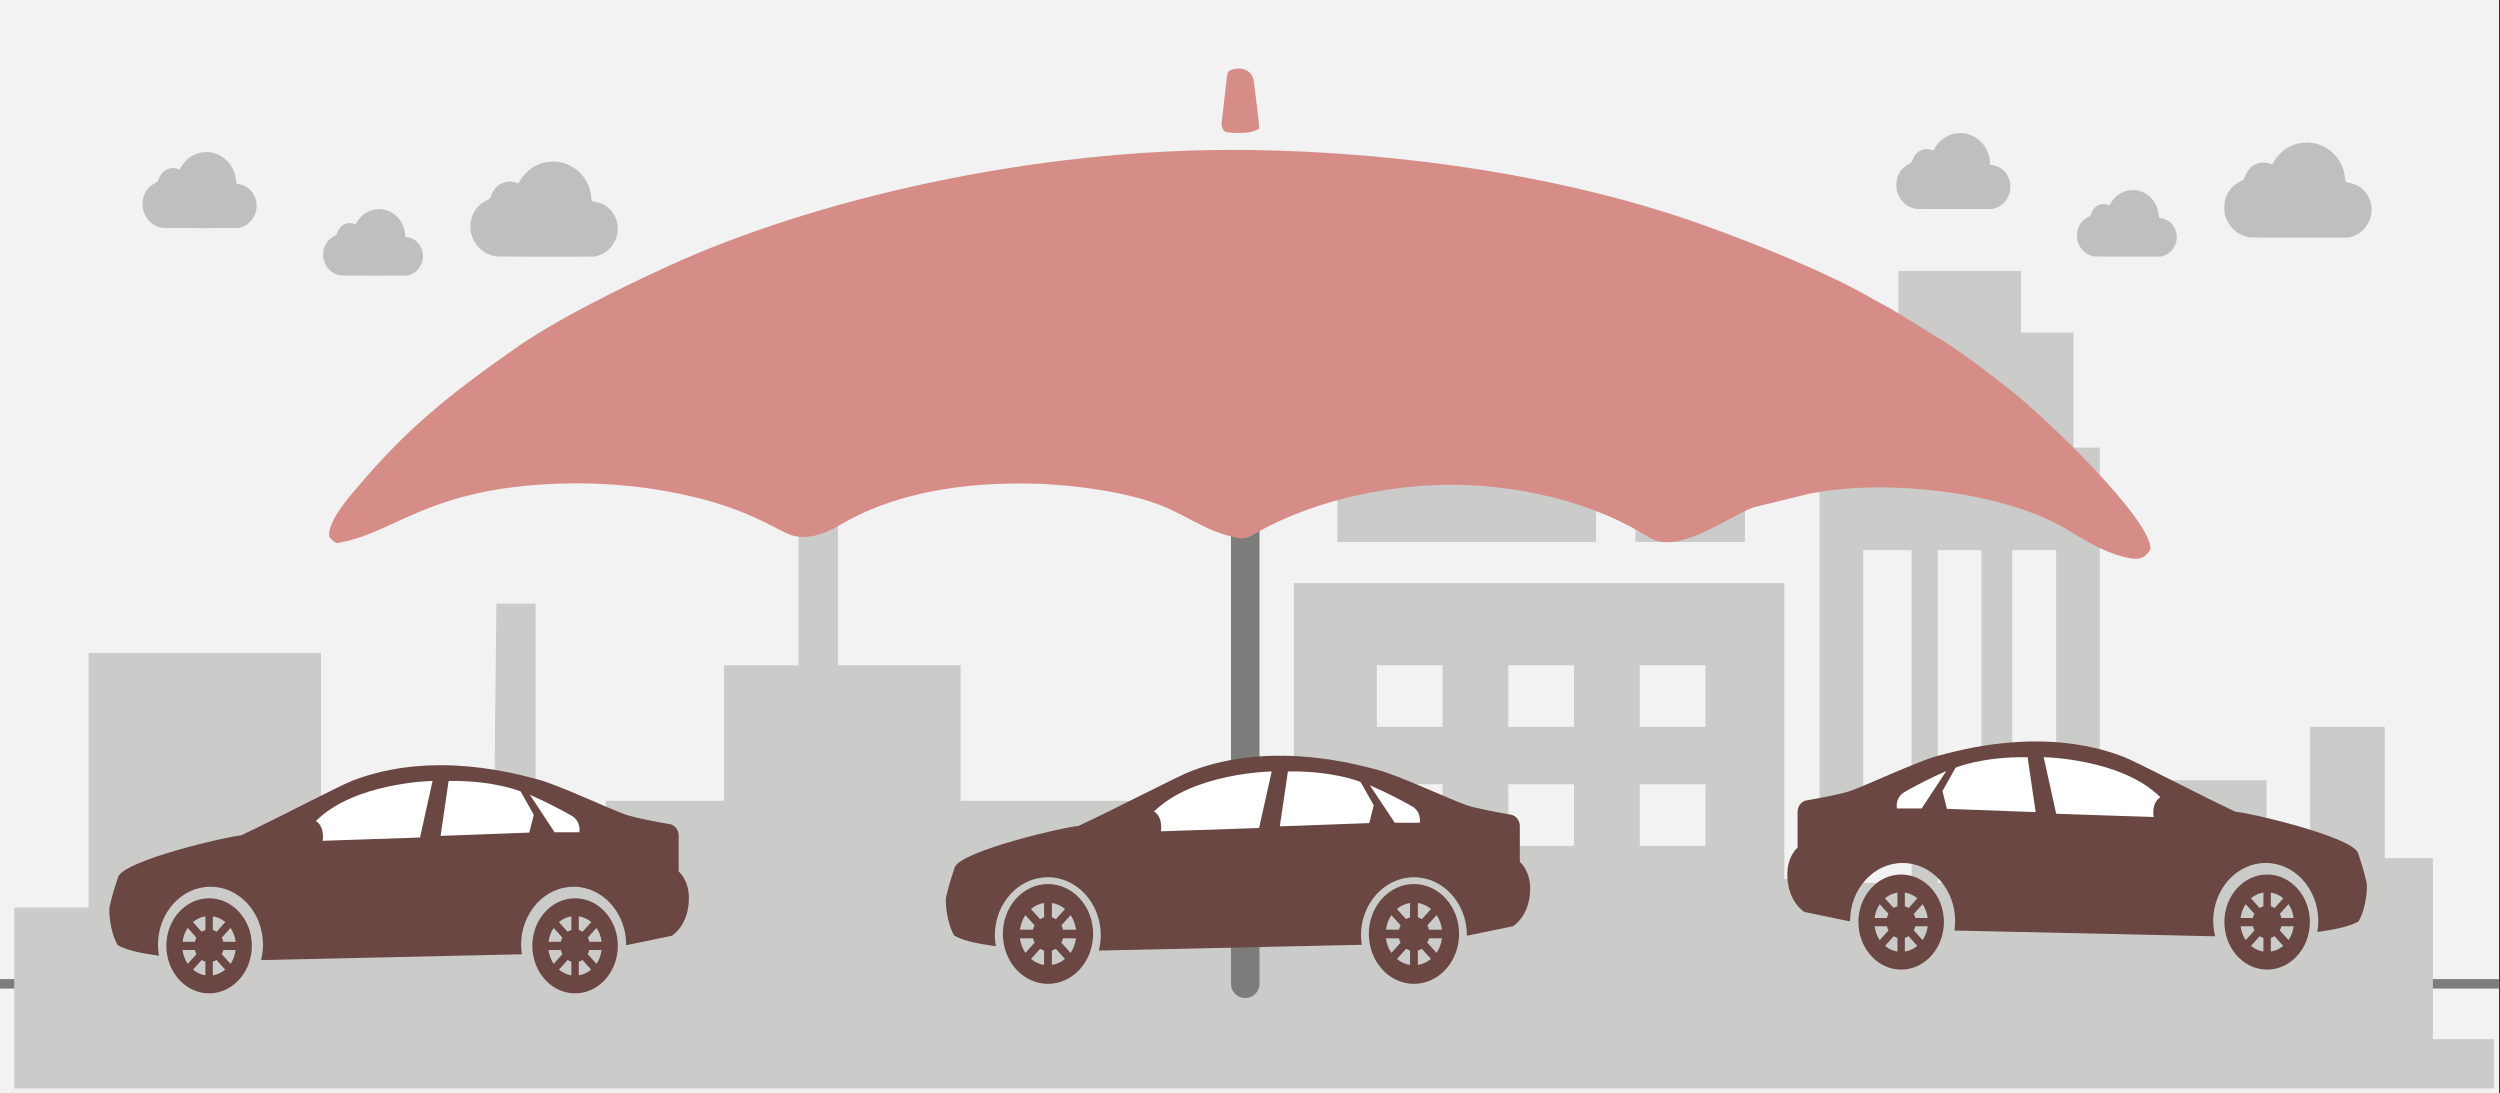
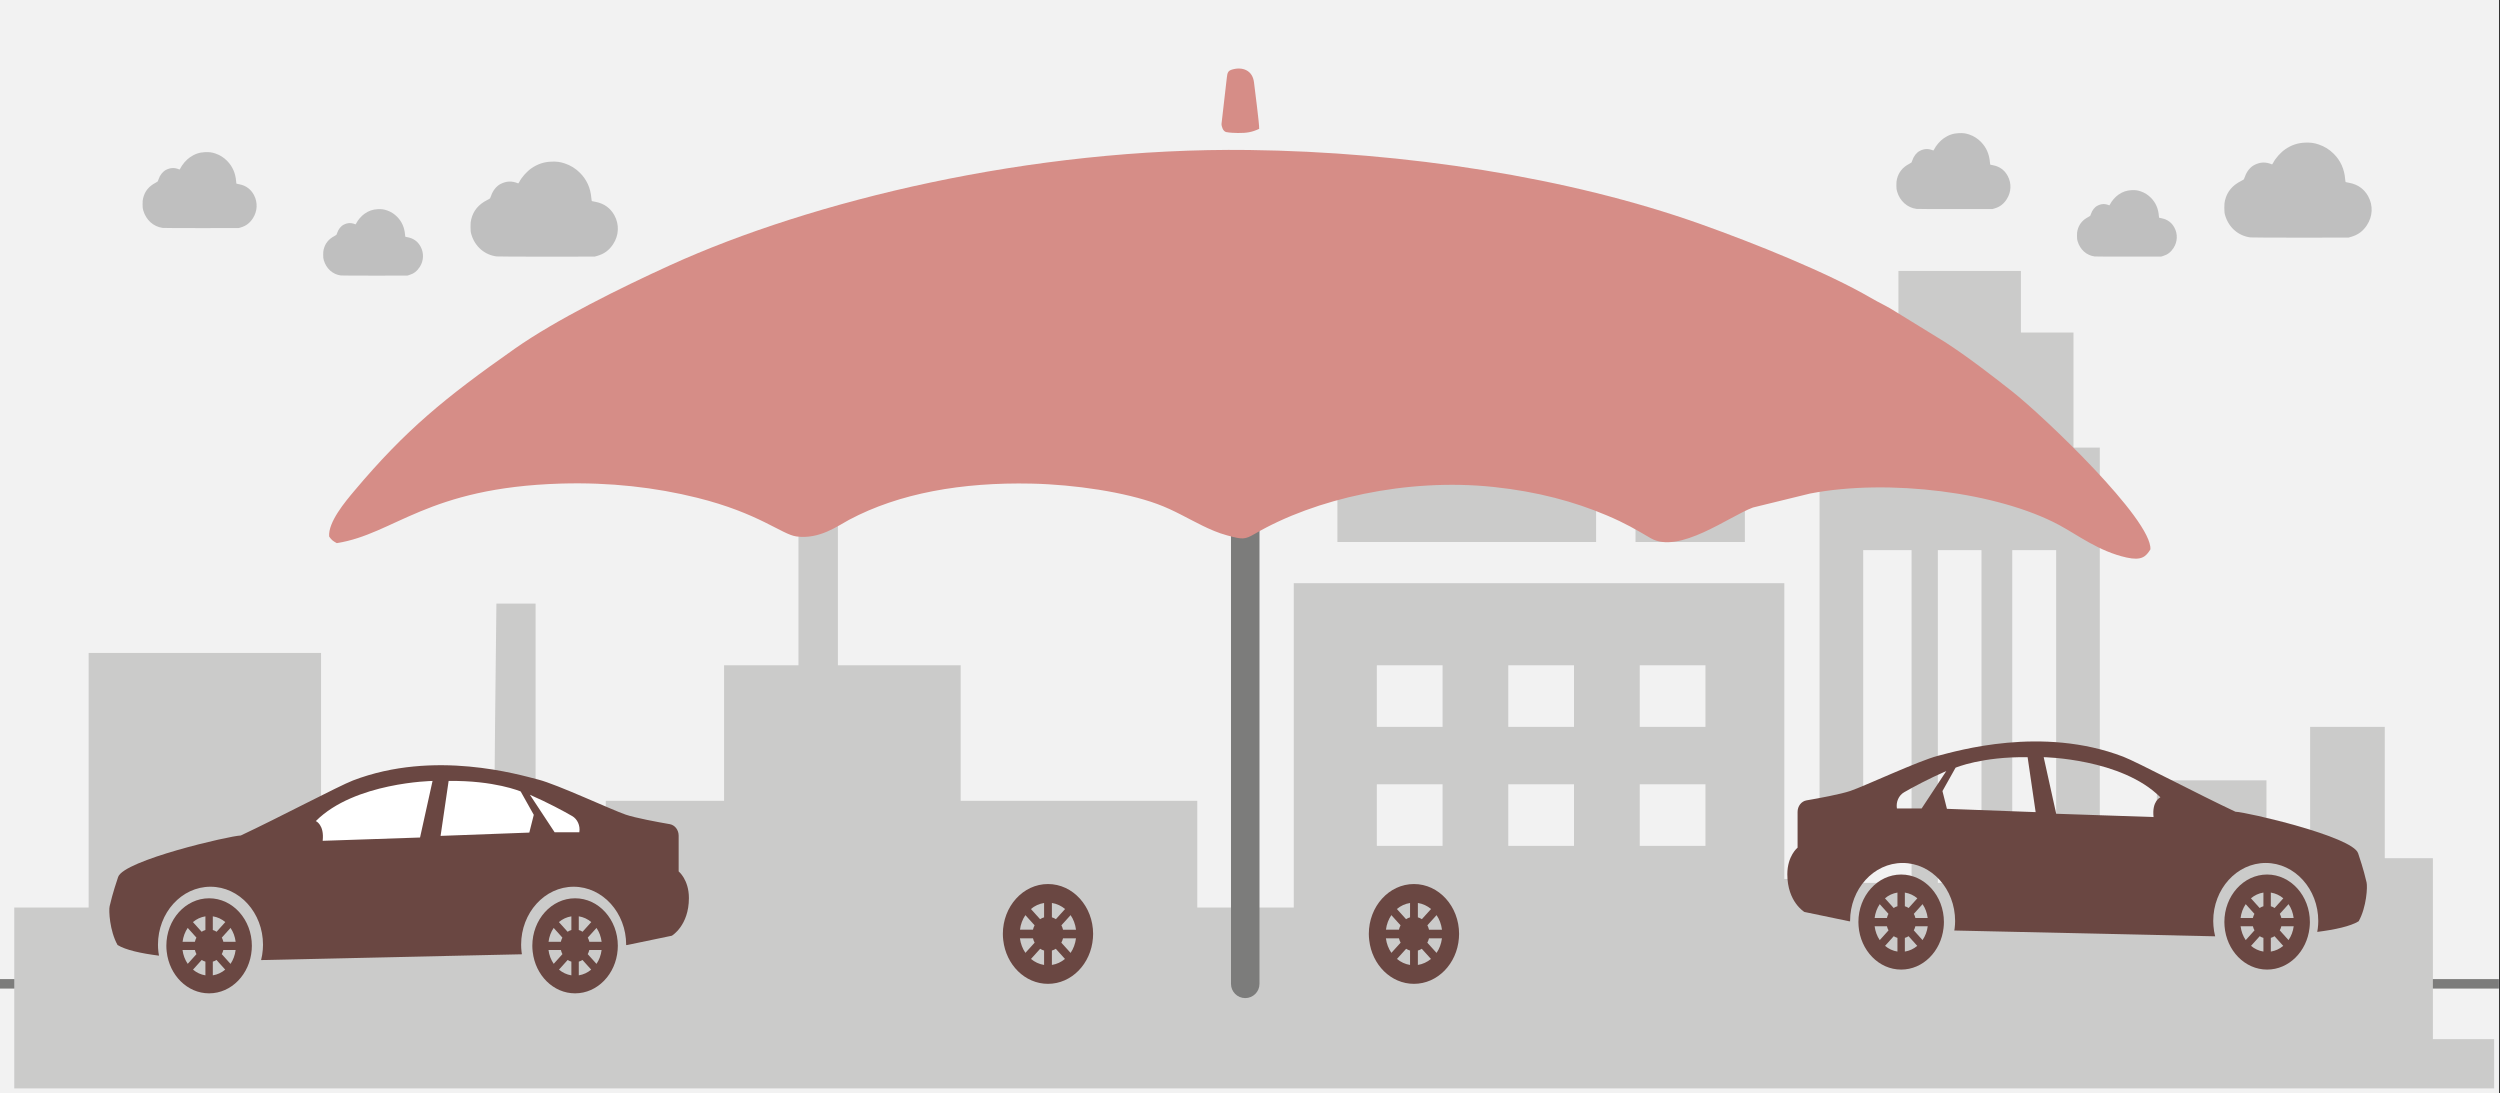
<svg xmlns="http://www.w3.org/2000/svg" width="526" height="230" overflow="hidden">
  <rect width="100%" height="100%" fill="#333333" stroke="none" />
  <defs>
    <clipPath id="clip0">
      <path d="M0 0 526 0 526 230 0 230Z" fill-rule="evenodd" clip-rule="evenodd" />
    </clipPath>
    <clipPath id="clip1">
      <path d="M437 39 458 39 458 54 437 54Z" fill-rule="evenodd" clip-rule="evenodd" />
    </clipPath>
    <clipPath id="clip2">
      <path d="M437 39 458 39 458 54 437 54Z" fill-rule="evenodd" clip-rule="evenodd" />
    </clipPath>
    <clipPath id="clip3">
      <path d="M437 39 458 39 458 54 437 54Z" fill-rule="evenodd" clip-rule="evenodd" />
    </clipPath>
    <clipPath id="clip4">
      <path d="M468 29 499 29 499 50 468 50Z" fill-rule="evenodd" clip-rule="evenodd" />
    </clipPath>
    <clipPath id="clip5">
      <path d="M468 29 499 29 499 50 468 50Z" fill-rule="evenodd" clip-rule="evenodd" />
    </clipPath>
    <clipPath id="clip6">
      <path d="M468 29 499 29 499 50 468 50Z" fill-rule="evenodd" clip-rule="evenodd" />
    </clipPath>
    <clipPath id="clip7">
      <path d="M399 28 423 28 423 44 399 44Z" fill-rule="evenodd" clip-rule="evenodd" />
    </clipPath>
    <clipPath id="clip8">
      <path d="M399 28 423 28 423 44 399 44Z" fill-rule="evenodd" clip-rule="evenodd" />
    </clipPath>
    <clipPath id="clip9">
      <path d="M399 28 423 28 423 44 399 44Z" fill-rule="evenodd" clip-rule="evenodd" />
    </clipPath>
    <clipPath id="clip10">
      <path d="M68 43 89 43 89 59 68 59Z" fill-rule="evenodd" clip-rule="evenodd" />
    </clipPath>
    <clipPath id="clip11">
      <path d="M68 43 89 43 89 59 68 59Z" fill-rule="evenodd" clip-rule="evenodd" />
    </clipPath>
    <clipPath id="clip12">
      <path d="M68 43 89 43 89 59 68 59Z" fill-rule="evenodd" clip-rule="evenodd" />
    </clipPath>
    <clipPath id="clip13">
      <path d="M99 33 130 33 130 54 99 54Z" fill-rule="evenodd" clip-rule="evenodd" />
    </clipPath>
    <clipPath id="clip14">
      <path d="M99 33 130 33 130 54 99 54Z" fill-rule="evenodd" clip-rule="evenodd" />
    </clipPath>
    <clipPath id="clip15">
      <path d="M99 33 130 33 130 54 99 54Z" fill-rule="evenodd" clip-rule="evenodd" />
    </clipPath>
    <clipPath id="clip16">
      <path d="M30 32 54 32 54 49 30 49Z" fill-rule="evenodd" clip-rule="evenodd" />
    </clipPath>
    <clipPath id="clip17">
      <path d="M30 32 54 32 54 49 30 49Z" fill-rule="evenodd" clip-rule="evenodd" />
    </clipPath>
    <clipPath id="clip18">
      <path d="M30 32 54 32 54 49 30 49Z" fill-rule="evenodd" clip-rule="evenodd" />
    </clipPath>
  </defs>
  <g clip-path="url(#clip0)">
    <rect x="0" y="0" width="525.239" height="230" fill="#FFFFFF" transform="scale(1.001 1)" />
    <rect x="0" y="0" width="525.239" height="230" fill="#F2F2F2" transform="scale(1.001 1)" />
    <path d="M0 0 525.239 0" stroke="#7C7C7B" stroke-width="1.997" stroke-miterlimit="8" fill="none" fill-rule="evenodd" transform="matrix(1.001 0 -0 1 0 207)" />
    <path d="M0 152.97 0 133.939 7.847 133.939 15.638 133.939 15.638 107.182 15.638 80.374 40.062 80.374 64.486 80.374 64.486 107.182 64.486 133.939 74.156 133.939 83.826 133.939 83.826 127.094 83.826 120.198 92.335 119.938 100.845 119.679 101.066 94.841 101.342 70.003 105.487 70.003 109.576 70.003 109.576 95.049 109.576 120.146 116.98 120.146 124.33 120.146 124.33 115.79 124.33 111.486 136.762 111.486 149.195 111.486 149.195 97.226 149.195 82.966 157.042 82.966 164.833 82.966 164.833 60.514 164.833 38.009 168.978 38.009 173.122 38.009 173.122 60.514 173.122 82.966 186.052 82.966 198.927 82.966 198.927 97.226 198.927 111.486 223.793 111.486 248.659 111.486 248.659 122.739 248.659 133.939 258.771 133.939 268.939 133.939 268.939 99.819 268.939 65.699 320.494 65.699 372.049 65.699 372.049 96.812 372.049 127.924 375.751 127.924 379.454 127.924 379.454 82.603 379.454 37.283 382.438 37.024 385.422 36.713 385.698 24.838 385.919 12.963 390.947 12.963 396.031 12.963 396.031 6.482 396.031 0 408.906 0 421.781 0 421.781 6.482 421.781 12.963 427.307 12.963 432.832 12.963 432.832 25.046 432.832 37.179 435.595 37.179 438.358 37.179 438.358 80.374 438.358 123.568 444.381 123.568 450.349 123.568 450.349 115.375 450.349 107.182 461.843 107.182 473.392 107.182 473.392 115.375 473.392 123.568 477.978 123.568 482.564 123.568 482.564 109.775 482.564 95.93 490.411 95.93 498.257 95.93 498.257 109.775 498.257 123.568 503.286 123.568 508.37 123.568 508.37 142.599 508.37 161.629 514.835 161.629 521.245 161.629 521.245 166.815 521.245 172 260.65 172 0 172 0 152.97ZM398.794 93.752 398.794 58.751 393.71 58.751 388.626 58.751 388.626 93.752 388.626 128.754 393.71 128.754 398.794 128.754 398.794 93.752ZM413.492 93.752 413.492 58.751 408.906 58.751 404.32 58.751 404.32 93.752 404.32 128.754 408.906 128.754 413.492 128.754 413.492 93.752ZM429.185 93.752 429.185 58.751 424.544 58.751 419.957 58.751 419.957 93.752 419.957 128.754 424.544 128.754 429.185 128.754 429.185 93.752ZM300.214 114.494 300.214 108.012 293.307 108.012 286.4 108.012 286.4 114.494 286.4 120.976 293.307 120.976 300.214 120.976 300.214 114.494ZM327.843 114.494 327.843 108.012 320.936 108.012 314.029 108.012 314.029 114.494 314.029 120.976 320.936 120.976 327.843 120.976 327.843 114.494ZM355.472 114.494 355.472 108.012 348.565 108.012 341.658 108.012 341.658 114.494 341.658 120.976 348.565 120.976 355.472 120.976 355.472 114.494ZM300.214 89.448 300.214 82.966 293.307 82.966 286.4 82.966 286.4 89.448 286.4 95.93 293.307 95.93 300.214 95.93 300.214 89.448ZM327.843 89.448 327.843 82.966 320.936 82.966 314.029 82.966 314.029 89.448 314.029 95.93 320.936 95.93 327.843 95.93 327.843 89.448ZM355.472 89.448 355.472 82.966 348.565 82.966 341.658 82.966 341.658 89.448 341.658 95.93 348.565 95.93 355.472 95.93 355.472 89.448ZM278.111 50.558 278.111 44.076 305.298 44.076 332.485 44.076 332.485 50.558 332.485 57.039 305.298 57.039 278.111 57.039 278.111 50.558ZM340.773 41.068 340.773 25.046 352.267 25.046 363.761 25.046 363.761 41.068 363.761 57.039 352.267 57.039 340.773 57.039 340.773 41.068Z" fill="#CBCBCA" fill-rule="evenodd" transform="matrix(1.001 0 -0 1 3 57)" />
    <path d="M0 2.996C0 1.341 1.341 0 2.996 0L2.996 0C4.65 0 5.991 1.341 5.991 2.996L5.991 154.004C5.991 155.659 4.65 157 2.996 157L2.996 157C1.341 157 0 155.659 0 154.004Z" fill="#7C7C7B" fill-rule="evenodd" transform="matrix(1.001 0 -0 1 259 53)" />
    <path d="M0.255 81.885C0.775 82.651 1.082 82.839 1.857 83.277 14.051 81.342 20.79 71.586 49.009 70.744 59.282 70.445 68.855 71.551 77.568 73.722 90.611 76.965 95.418 81.468 98.485 81.871 103.346 82.519 107.166 79.63 109.533 78.371 120.071 72.755 133.252 70.445 147.844 70.751 157.045 70.946 167.552 72.546 174.355 75.059 177.889 76.36 180.733 78.106 183.874 79.63 185.307 80.326 187.122 81.148 189.011 81.649 192.29 82.532 192.661 82.567 194.858 81.294 207.381 73.98 226.664 69.526 244.971 71.454 254.278 72.435 262.025 74.564 268.807 77.439 272.691 79.088 274.856 80.375 277.997 82.219 283.94 85.706 294.468 77.668 299.52 75.782L311.501 72.846C328.046 69.644 351.002 72.567 363.853 79.45 367.716 81.516 372.248 85.031 378.085 86.311 381.216 87 382.128 86.109 383.062 84.585 383.444 78.364 360.701 56.638 353.962 51.322 349.739 47.995 344.56 43.98 339.837 40.939L329.596 34.634C327.93 33.535 326.126 32.742 324.343 31.698 315.152 26.332 299.796 20.167 288.525 16.152 260.816 6.284 226.293 0.96 193.521 0.557 147.738 0 101.616 11.28 71.985 24.774 61.468 29.568 47.905 36.291 39.277 42.359 24.568 52.707 16.343 59.429 5.54 72.282 3.661 74.516 0 78.865 0.255 81.885Z" fill="#D68D87" fill-rule="evenodd" transform="matrix(1.001 0 -0 1 69 31)" />
    <path d="M7.923 13.111C7.988 12.259 7.005 4.842 6.836 3.346 6.531 0.717 4.326 0 2.212 0.64 1.374 0.892 1.236 1.313 1.125 2.322L0 12.117C0.003 12.486 0.273 13.638 0.993 13.788 1.665 13.927 2.727 13.975 3.433 13.982 5.327 14 6.386 13.821 7.923 13.111Z" fill="#D68D87" fill-rule="evenodd" transform="matrix(1.001 0 -0 1 257 14)" />
-     <path d="M0 7.398C21.193-5.215 42.14 0.72 56.917 7.398L56.917 21 0 21 0 7.398Z" fill="#FFFFFF" fill-rule="evenodd" transform="matrix(1.001 0 -0 1 398 158)" />
    <path d="M-8.988 0C-4.024 0 0-4.477 0-10.001 0-10.427-0.031-10.846-0.079-11.258-0.637-16.187-4.407-20-8.986-20-13.69-20-17.546-15.977-17.937-10.853-17.957-10.573-17.974-10.288-17.974-10-17.975-4.477-13.952 0-8.988 0ZM-4.489-6.233-6.321-8.272C-6.179-8.544-6.067-8.838-5.995-9.151L-3.412-9.151C-3.544-8.064-3.919-7.07-4.489-6.233ZM-3.4-10.883-6.003-10.883C-6.076-11.191-6.185-11.483-6.329-11.75L-4.493-13.793C-3.923-12.963-3.541-11.969-3.4-10.883ZM-8.21-16.214C-7.237-16.063-6.352-15.638-5.603-15.01L-7.43-12.976C-7.671-13.133-7.935-13.248-8.21-13.328L-8.21-16.214ZM-8.21-6.675C-7.927-6.758-7.663-6.881-7.416-7.043L-5.585-5.006C-6.337-4.37-7.23-3.949-8.21-3.798L-8.21-6.675ZM-9.766-3.795C-10.746-3.947-11.64-4.37-12.391-5.005L-10.562-7.042C-10.316-6.88-10.049-6.756-9.767-6.673L-9.766-3.795-9.766-3.795ZM-9.766-16.211-9.766-13.329C-10.043-13.248-10.304-13.134-10.545-12.976L-12.373-15.01C-11.624-15.638-10.739-16.06-9.766-16.211ZM-13.487-13.802-11.645-11.749C-11.789-11.48-11.906-11.192-11.979-10.884L-14.562-10.884C-14.425-11.966-14.058-12.968-13.487-13.802ZM-11.983-9.151C-11.91-8.838-11.799-8.544-11.657-8.272L-13.491-6.233C-14.058-7.07-14.432-8.064-14.567-9.152L-11.983-9.152Z" fill="#6A4742" fill-rule="evenodd" transform="matrix(1.001 8.75495e-08 8.74228e-08 -1 486 184)" />
    <path d="M-8.988 0C-4.024 0 0-4.477 0-10.001 0-10.427-0.031-10.846-0.079-11.258-0.637-16.187-4.407-20-8.985-20-13.688-20-17.544-15.977-17.937-10.853-17.957-10.573-17.974-10.288-17.974-10-17.976-4.477-13.952 0-8.988 0ZM-4.489-6.233-6.319-8.272C-6.177-8.544-6.066-8.838-5.993-9.151L-3.411-9.151C-3.544-8.064-3.918-7.07-4.489-6.233ZM-3.401-10.883-6.004-10.883C-6.078-11.191-6.186-11.483-6.33-11.75L-4.495-13.793C-3.923-12.963-3.539-11.969-3.401-10.883ZM-8.21-16.214C-7.237-16.063-6.352-15.638-5.603-15.01L-7.43-12.976C-7.671-13.133-7.935-13.248-8.21-13.328L-8.21-16.214ZM-8.21-6.675C-7.927-6.758-7.663-6.881-7.416-7.043L-5.585-5.006C-6.337-4.37-7.229-3.949-8.21-3.798L-8.21-6.675ZM-9.767-3.795C-10.747-3.947-11.641-4.37-12.392-5.005L-10.562-7.042C-10.316-6.88-10.049-6.754-9.767-6.673L-9.767-3.795ZM-9.767-16.211-9.767-13.329C-10.044-13.248-10.305-13.134-10.546-12.976L-12.374-15.01C-11.626-15.638-10.739-16.06-9.767-16.211ZM-13.487-13.802-11.645-11.752C-11.789-11.481-11.907-11.195-11.979-10.885L-14.562-10.885C-14.425-11.966-14.059-12.968-13.487-13.802ZM-11.983-9.151C-11.91-8.838-11.8-8.544-11.657-8.272L-13.49-6.233C-14.058-7.07-14.431-8.064-14.567-9.152L-11.983-9.152Z" fill="#6A4742" fill-rule="evenodd" transform="matrix(1.001 8.75495e-08 8.74228e-08 -1 409 184)" />
    <path d="M-119.669-22.345-119.669-14.822C-119.669-13.612-118.874-12.587-117.793-12.4-115.2-11.951-110.602-11.103-108.537-10.399-105.575-9.389-94.132-4.03-90.169-3.024-86.206-2.018-68.335 3.354-51.218-3.208-48.322-4.318-35.292-11.206-27.631-14.788-25.374-14.843-3.041-19.991-1.852-23.52-0.663-27.05-0.29-28.763-0.071-29.658 0.148-30.554-0.071-34.841-1.73-37.827-3.422-38.884-6.677-39.595-10.442-40.072-10.399-39.817-10.352-39.566-10.322-39.309-10.257-38.759-10.226-38.257-10.226-37.778-10.226-31.046-15.177-25.567-21.265-25.567-27.354-25.567-32.305-31.044-32.305-37.778-32.305-38.123-32.284-38.467-32.26-38.804-32.203-39.56-32.08-40.294-31.901-41-31.91-41-31.93-41-31.93-41L-86.728-39.78C-86.703-39.624-86.671-39.468-86.653-39.309-86.587-38.762-86.557-38.258-86.557-37.778-86.557-31.046-91.507-25.569-97.596-25.569-103.684-25.569-108.636-31.044-108.636-37.778-108.636-37.803-108.634-37.825-108.633-37.85L-108.867-37.828-118.235-35.877C-118.235-35.877-121.824-33.764-121.824-27.951-121.825-24.074-119.669-22.345-119.669-22.345ZM-65.312-15.213-44.847-15.906C-45.224-12.515-43.408-11.754-43.408-11.754-51.543-3.587-67.94-3.31-67.94-3.31L-65.312-15.213ZM-88.279-14.177-69.63-14.87-71.32-3.312C-80.958-3.173-86.464-5.525-86.464-5.525L-89.218-10.44-88.279-14.177ZM-98.792-14.106-93.597-14.106-88.402-6.217C-92.299-7.932-95.418-9.623-97.276-10.692-98.403-11.34-99.019-12.724-98.792-14.106Z" fill="#6A4742" fill-rule="evenodd" transform="matrix(1.001 8.75495e-08 8.74228e-08 -1 498 156)" />
-     <path d="M0 7.398C22.309-5.215 44.358 0.72 59.913 7.398L59.913 21 0 21 0 7.398Z" fill="#FFFFFF" fill-rule="evenodd" transform="matrix(1.001 0 -0 1 242 160)" />
    <path d="M9.487 0C4.248 0 0 4.701 0 10.502 0 10.949 0.033 11.389 0.084 11.82 0.672 16.997 4.652 21 9.486 21 14.45 21 18.52 16.776 18.933 11.396 18.955 11.102 18.973 10.802 18.973 10.5 18.974 4.701 14.727 0 9.487 0ZM4.738 6.544 6.672 8.686C6.522 8.971 6.404 9.279 6.328 9.609L3.601 9.609C3.741 8.467 4.136 7.423 4.738 6.544ZM3.589 11.427 6.336 11.427C6.414 11.75 6.528 12.057 6.681 12.338L4.742 14.482C4.141 13.611 3.737 12.567 3.589 11.427ZM8.666 17.025C7.639 16.866 6.705 16.42 5.915 15.761L7.843 13.625C8.097 13.789 8.375 13.91 8.666 13.995L8.666 17.025ZM8.666 7.008C8.368 7.096 8.088 7.225 7.828 7.395L5.896 5.256C6.69 4.588 7.632 4.147 8.666 3.988L8.666 7.008ZM10.309 3.985C11.343 4.144 12.287 4.588 13.079 5.255L11.149 7.394C10.889 7.224 10.607 7.094 10.31 7.007L10.309 3.985 10.309 3.985ZM10.309 17.022 10.309 13.996C10.601 13.91 10.877 13.79 11.131 13.625L13.06 15.761C12.27 16.42 11.335 16.863 10.309 17.022ZM14.237 14.492 12.292 12.337C12.444 12.054 12.567 11.752 12.645 11.428L15.371 11.428C15.226 12.564 14.839 13.616 14.237 14.492ZM12.649 9.609C12.571 9.279 12.454 8.971 12.305 8.686L14.241 6.544C14.839 7.423 15.234 8.467 15.376 9.61L12.649 9.61Z" fill="#6A4742" fill-rule="evenodd" transform="matrix(1.001 0 -0 1 211 186)" />
    <path d="M9.487 0C4.248 0 0 4.701 0 10.502 0 10.949 0.033 11.389 0.084 11.82 0.672 16.997 4.652 21 9.484 21 14.449 21 18.519 16.776 18.933 11.396 18.955 11.102 18.973 10.802 18.973 10.5 18.975 4.701 14.727 0 9.487 0ZM4.738 6.544 6.671 8.686C6.521 8.971 6.403 9.279 6.326 9.609L3.6 9.609C3.741 8.467 4.136 7.423 4.738 6.544ZM3.59 11.427 6.338 11.427C6.415 11.75 6.53 12.057 6.682 12.338L4.745 14.482C4.141 13.611 3.736 12.567 3.59 11.427ZM8.666 17.025C7.639 16.866 6.705 16.42 5.915 15.761L7.843 13.625C8.097 13.789 8.375 13.91 8.666 13.995L8.666 17.025ZM8.666 7.008C8.368 7.096 8.088 7.225 7.828 7.395L5.896 5.256C6.69 4.588 7.631 4.147 8.666 3.988L8.666 7.008ZM10.31 3.985C11.344 4.144 12.288 4.588 13.081 5.255L11.149 7.394C10.889 7.224 10.607 7.091 10.31 7.007L10.31 3.985ZM10.31 17.022 10.31 13.996C10.602 13.91 10.878 13.79 11.132 13.625L13.062 15.761C12.271 16.42 11.335 16.863 10.31 17.022ZM14.237 14.492 12.292 12.339C12.444 12.055 12.569 11.754 12.645 11.43L15.371 11.43C15.226 12.564 14.84 13.616 14.237 14.492ZM12.649 9.609C12.571 9.279 12.456 8.971 12.305 8.686L14.239 6.544C14.839 7.423 15.233 8.467 15.376 9.61L12.649 9.61Z" fill="#6A4742" fill-rule="evenodd" transform="matrix(1.001 0 -0 1 288 186)" />
-     <path d="M120.65 22.345 120.65 14.822C120.65 13.612 119.849 12.587 118.759 12.4 116.144 11.951 111.509 11.103 109.426 10.399 106.44 9.389 94.904 4.03 90.909 3.024 86.912 2.018 68.895-3.354 51.638 3.208 48.718 4.318 35.581 11.206 27.857 14.788 25.582 14.843 3.066 19.991 1.867 23.52 0.668 27.05 0.292 28.763 0.071 29.658-0.149 30.554 0.071 34.841 1.744 37.827 3.45 38.884 6.732 39.595 10.527 40.072 10.484 39.817 10.437 39.566 10.407 39.309 10.341 38.759 10.31 38.257 10.31 37.778 10.31 31.046 15.302 25.567 21.44 25.567 27.578 25.567 32.569 31.044 32.569 37.778 32.569 38.123 32.548 38.467 32.525 38.804 32.467 39.56 32.342 40.294 32.162 41 32.171 41 32.192 41 32.192 41L87.439 39.78C87.414 39.624 87.382 39.468 87.363 39.309 87.297 38.762 87.266 38.258 87.266 37.778 87.266 31.046 92.258 25.569 98.396 25.569 104.534 25.569 109.527 31.044 109.527 37.778 109.527 37.803 109.524 37.825 109.523 37.85L109.759 37.828 119.204 35.877C119.204 35.877 122.822 33.764 122.822 27.951 122.823 24.074 120.65 22.345 120.65 22.345ZM65.847 15.213 45.215 15.906C45.594 12.515 43.764 11.754 43.764 11.754 51.966 3.587 68.496 3.31 68.496 3.31L65.847 15.213ZM89.002 14.177 70.201 14.87 71.904 3.312C81.622 3.173 87.173 5.525 87.173 5.525L89.949 10.44 89.002 14.177ZM99.602 14.106 94.364 14.106 89.126 6.217C93.056 7.932 96.2 9.623 98.073 10.692 99.21 11.34 99.831 12.724 99.602 14.106Z" fill="#6A4742" fill-rule="evenodd" transform="matrix(1.001 0 -0 1 199 159)" />
    <path d="M0 7.398C22.68-5.215 45.097 0.72 60.912 7.398L60.912 21 0 21 0 7.398Z" fill="#FFFFFF" fill-rule="evenodd" transform="matrix(1.001 0 -0 1 64 163)" />
    <path d="M8.988 0C4.024 0 0 4.477 0 10.001 0 10.427 0.031 10.846 0.079 11.258 0.637 16.187 4.407 20 8.986 20 13.69 20 17.546 15.977 17.937 10.853 17.957 10.573 17.974 10.288 17.974 10 17.975 4.477 13.952 0 8.988 0ZM4.489 6.233 6.321 8.272C6.179 8.544 6.067 8.838 5.995 9.151L3.412 9.151C3.544 8.064 3.919 7.07 4.489 6.233ZM3.4 10.883 6.003 10.883C6.076 11.191 6.185 11.483 6.329 11.75L4.493 13.793C3.923 12.963 3.541 11.969 3.4 10.883ZM8.21 16.214C7.237 16.063 6.352 15.638 5.603 15.01L7.43 12.976C7.671 13.133 7.935 13.248 8.21 13.328L8.21 16.214ZM8.21 6.675C7.927 6.758 7.663 6.881 7.416 7.043L5.585 5.006C6.337 4.37 7.23 3.949 8.21 3.798L8.21 6.675ZM9.766 3.795C10.746 3.947 11.64 4.37 12.391 5.005L10.562 7.042C10.316 6.88 10.049 6.756 9.767 6.673L9.766 3.795 9.766 3.795ZM9.766 16.211 9.766 13.329C10.043 13.248 10.304 13.134 10.545 12.976L12.373 15.01C11.624 15.638 10.739 16.06 9.766 16.211ZM13.487 13.802 11.645 11.749C11.789 11.48 11.906 11.192 11.979 10.884L14.562 10.884C14.425 11.966 14.058 12.968 13.487 13.802ZM11.983 9.151C11.91 8.838 11.799 8.544 11.657 8.272L13.491 6.233C14.058 7.07 14.432 8.064 14.567 9.152L11.983 9.152Z" fill="#6A4742" fill-rule="evenodd" transform="matrix(1.001 0 -0 1 35 189)" />
    <path d="M8.988 0C4.024 0 0 4.477 0 10.001 0 10.427 0.031 10.846 0.079 11.258 0.637 16.187 4.407 20 8.985 20 13.688 20 17.544 15.977 17.937 10.853 17.957 10.573 17.974 10.288 17.974 10 17.976 4.477 13.952 0 8.988 0ZM4.489 6.233 6.319 8.272C6.177 8.544 6.066 8.838 5.993 9.151L3.411 9.151C3.544 8.064 3.918 7.07 4.489 6.233ZM3.401 10.883 6.004 10.883C6.078 11.191 6.186 11.483 6.33 11.75L4.495 13.793C3.923 12.963 3.539 11.969 3.401 10.883ZM8.21 16.214C7.237 16.063 6.352 15.638 5.603 15.01L7.43 12.976C7.671 13.133 7.935 13.248 8.21 13.328L8.21 16.214ZM8.21 6.675C7.927 6.758 7.663 6.881 7.416 7.043L5.585 5.006C6.337 4.37 7.229 3.949 8.21 3.798L8.21 6.675ZM9.767 3.795C10.747 3.947 11.641 4.37 12.392 5.005L10.562 7.042C10.316 6.88 10.049 6.754 9.767 6.673L9.767 3.795ZM9.767 16.211 9.767 13.329C10.044 13.248 10.305 13.134 10.546 12.976L12.374 15.01C11.626 15.638 10.739 16.06 9.767 16.211ZM13.487 13.802 11.645 11.752C11.789 11.481 11.907 11.195 11.979 10.885L14.562 10.885C14.425 11.966 14.059 12.968 13.487 13.802ZM11.983 9.151C11.91 8.838 11.8 8.544 11.657 8.272L13.49 6.233C14.058 7.07 14.431 8.064 14.567 9.152L11.983 9.152Z" fill="#6A4742" fill-rule="evenodd" transform="matrix(1.001 0 -0 1 112 189)" />
    <path d="M119.669 22.345 119.669 14.822C119.669 13.612 118.874 12.587 117.793 12.4 115.2 11.951 110.602 11.103 108.537 10.399 105.575 9.389 94.132 4.03 90.169 3.024 86.206 2.018 68.335-3.354 51.218 3.208 48.322 4.318 35.292 11.206 27.631 14.788 25.374 14.842 3.041 19.991 1.852 23.52 0.663 27.05 0.29 28.762 0.071 29.658-0.148 30.554 0.071 34.841 1.73 37.827 3.422 38.884 6.677 39.595 10.442 40.072 10.399 39.817 10.352 39.566 10.322 39.309 10.257 38.759 10.226 38.257 10.226 37.778 10.226 31.046 15.177 25.567 21.265 25.567 27.354 25.567 32.305 31.044 32.305 37.778 32.305 38.123 32.284 38.466 32.26 38.804 32.203 39.56 32.08 40.293 31.901 41 31.91 41 31.93 41 31.93 41L86.728 39.78C86.703 39.624 86.671 39.468 86.653 39.309 86.587 38.762 86.557 38.258 86.557 37.778 86.557 31.046 91.507 25.569 97.596 25.569 103.684 25.569 108.636 31.044 108.636 37.778 108.636 37.803 108.634 37.825 108.633 37.85L108.867 37.828 118.235 35.877C118.235 35.877 121.824 33.764 121.824 27.951 121.825 24.074 119.669 22.345 119.669 22.345ZM65.312 15.213 44.847 15.906C45.224 12.514 43.408 11.754 43.408 11.754 51.543 3.587 67.94 3.31 67.94 3.31L65.312 15.213ZM88.279 14.177 69.63 14.87 71.32 3.312C80.958 3.173 86.464 5.525 86.464 5.525L89.218 10.44 88.279 14.177ZM98.792 14.106 93.597 14.106 88.402 6.217C92.299 7.932 95.418 9.623 97.276 10.692 98.403 11.34 99.019 12.724 98.792 14.106Z" fill="#6A4742" fill-rule="evenodd" transform="matrix(1.001 0 -0 1 23 161)" />
    <g clip-path="url(#clip1)">
      <g clip-path="url(#clip2)">
        <g clip-path="url(#clip3)">
          <path d="M3.712 13.448C2.007 13.232 0.643 12.057 0.128 10.361 0.018 9.997 0.002 9.866 0 9.265-0.002 8.714 0.017 8.504 0.101 8.173 0.41 6.943 1.147 6.065 2.397 5.439 2.58 5.348 2.753 5.245 2.781 5.21 2.81 5.176 2.879 5.01 2.935 4.842 3.183 4.098 3.71 3.452 4.309 3.158 5.144 2.748 5.888 2.723 6.756 3.076 6.817 3.101 6.86 3.06 6.939 2.904 7.292 2.213 8.03 1.387 8.696 0.938 9.59 0.336 10.456 0.05 11.506 0.008 12.289-0.024 12.765 0.039 13.43 0.259 14.271 0.538 14.955 0.96 15.596 1.595 16.563 2.551 17.106 3.75 17.221 5.184 17.251 5.552 17.265 5.598 17.354 5.617 17.409 5.629 17.633 5.673 17.853 5.716 19.039 5.945 19.942 6.595 20.508 7.625 21.223 8.925 21.152 10.467 20.32 11.717 19.746 12.581 19.05 13.091 18.065 13.37L17.689 13.476 10.865 13.483C7.111 13.487 3.893 13.471 3.712 13.448Z" fill="#BFBFBF" transform="matrix(1 0 -0 1.038 437 40)" />
        </g>
      </g>
    </g>
    <g clip-path="url(#clip4)">
      <g clip-path="url(#clip5)">
        <g clip-path="url(#clip6)">
          <path d="M5.48 19.852C2.963 19.532 0.95 17.798 0.189 15.295 0.026 14.758 0.003 14.563 0 13.677-0.003 12.863 0.026 12.554 0.149 12.065 0.605 10.249 1.694 8.953 3.539 8.03 3.808 7.895 4.063 7.742 4.105 7.691 4.148 7.641 4.25 7.396 4.333 7.147 4.698 6.05 5.477 5.095 6.361 4.662 7.593 4.057 8.692 4.02 9.973 4.541 10.063 4.577 10.127 4.517 10.244 4.287 10.764 3.267 11.853 2.047 12.837 1.385 14.157 0.496 15.435 0.073 16.985 0.011 18.14-0.035 18.843 0.057 19.825 0.383 21.067 0.795 22.077 1.417 23.023 2.354 24.45 3.766 25.251 5.535 25.422 7.652 25.466 8.195 25.487 8.264 25.618 8.292 25.698 8.309 26.03 8.375 26.355 8.438 28.105 8.777 29.438 9.735 30.274 11.256 31.329 13.175 31.224 15.451 29.997 17.297 29.149 18.573 28.122 19.325 26.667 19.736L26.112 19.893 16.039 19.903C10.497 19.909 5.747 19.886 5.48 19.852Z" fill="#BFBFBF" transform="matrix(1 0 -0 1.005 468 30)" />
        </g>
      </g>
    </g>
    <g clip-path="url(#clip7)">
      <g clip-path="url(#clip8)">
        <g clip-path="url(#clip9)">
          <path d="M4.242 15.369C2.294 15.122 0.735 13.779 0.146 11.841 0.02 11.425 0.003 11.275 0 10.589-0.002 9.959 0.02 9.719 0.115 9.341 0.468 7.935 1.311 6.931 2.74 6.216 2.948 6.112 3.146 5.994 3.178 5.955 3.211 5.915 3.29 5.726 3.354 5.533 3.638 4.684 4.24 3.945 4.925 3.609 5.879 3.141 6.73 3.112 7.721 3.516 7.791 3.544 7.84 3.497 7.931 3.319 8.333 2.529 9.177 1.585 9.939 1.072 10.96 0.384 11.949 0.057 13.149 0.009 14.044-0.027 14.588 0.044 15.348 0.296 16.31 0.615 17.092 1.097 17.825 1.822 18.929 2.916 19.549 4.286 19.681 5.924 19.715 6.345 19.732 6.398 19.833 6.42 19.895 6.433 20.152 6.484 20.404 6.532 21.759 6.795 22.791 7.537 23.438 8.714 24.254 10.2 24.174 11.962 23.223 13.391 22.567 14.379 21.772 14.961 20.646 15.279L20.215 15.401 12.417 15.409C8.126 15.414 4.45 15.396 4.242 15.369Z" fill="#BFBFBF" transform="matrix(1 0 -0 1.038 399 28)" />
        </g>
      </g>
    </g>
    <g clip-path="url(#clip10)">
      <g clip-path="url(#clip11)">
        <g clip-path="url(#clip12)">
          <path d="M3.712 13.448C2.007 13.232 0.643 12.057 0.128 10.361 0.018 9.997 0.002 9.866 0 9.265-0.002 8.714 0.017 8.504 0.101 8.173 0.41 6.943 1.147 6.065 2.397 5.439 2.58 5.348 2.753 5.245 2.781 5.21 2.81 5.176 2.879 5.01 2.935 4.842 3.183 4.098 3.71 3.452 4.309 3.158 5.144 2.748 5.888 2.723 6.756 3.076 6.817 3.101 6.86 3.06 6.939 2.904 7.292 2.213 8.03 1.387 8.696 0.938 9.59 0.336 10.456 0.05 11.506 0.008 12.289-0.024 12.765 0.039 13.43 0.259 14.271 0.538 14.955 0.96 15.596 1.595 16.563 2.551 17.106 3.75 17.221 5.184 17.251 5.552 17.265 5.598 17.354 5.617 17.409 5.629 17.633 5.673 17.853 5.716 19.039 5.945 19.942 6.595 20.508 7.625 21.223 8.925 21.152 10.467 20.32 11.717 19.746 12.581 19.05 13.091 18.065 13.37L17.689 13.476 10.865 13.483C7.111 13.487 3.893 13.471 3.712 13.448Z" fill="#BFBFBF" transform="matrix(1 0 -0 1.038 68 44)" />
        </g>
      </g>
    </g>
    <g clip-path="url(#clip13)">
      <g clip-path="url(#clip14)">
        <g clip-path="url(#clip15)">
          <path d="M5.48 19.852C2.963 19.532 0.95 17.798 0.189 15.295 0.026 14.758 0.003 14.563 0 13.677-0.003 12.863 0.026 12.554 0.149 12.065 0.605 10.249 1.694 8.953 3.539 8.03 3.808 7.895 4.063 7.742 4.105 7.691 4.148 7.641 4.25 7.396 4.333 7.147 4.698 6.05 5.477 5.095 6.361 4.662 7.593 4.057 8.692 4.02 9.973 4.541 10.063 4.577 10.127 4.517 10.244 4.287 10.764 3.267 11.853 2.047 12.837 1.385 14.157 0.496 15.435 0.073 16.985 0.011 18.14-0.035 18.843 0.057 19.825 0.383 21.067 0.795 22.077 1.417 23.023 2.354 24.45 3.766 25.251 5.535 25.422 7.652 25.466 8.195 25.487 8.264 25.618 8.292 25.698 8.309 26.03 8.375 26.355 8.438 28.105 8.777 29.438 9.735 30.274 11.256 31.329 13.175 31.224 15.451 29.997 17.297 29.149 18.573 28.122 19.325 26.667 19.736L26.112 19.893 16.039 19.903C10.497 19.909 5.747 19.886 5.48 19.852Z" fill="#BFBFBF" transform="matrix(1 0 -0 1.005 99 34)" />
        </g>
      </g>
    </g>
    <g clip-path="url(#clip16)">
      <g clip-path="url(#clip17)">
        <g clip-path="url(#clip18)">
          <path d="M4.242 15.369C2.294 15.122 0.735 13.779 0.146 11.841 0.02 11.425 0.003 11.275 0 10.589-0.002 9.959 0.02 9.719 0.115 9.341 0.468 7.935 1.311 6.931 2.74 6.216 2.948 6.112 3.146 5.994 3.178 5.955 3.211 5.915 3.29 5.726 3.354 5.533 3.638 4.684 4.24 3.945 4.925 3.609 5.879 3.141 6.73 3.112 7.721 3.516 7.791 3.544 7.84 3.497 7.931 3.319 8.333 2.529 9.177 1.585 9.939 1.072 10.96 0.384 11.949 0.057 13.149 0.009 14.044-0.027 14.588 0.044 15.348 0.296 16.31 0.615 17.092 1.097 17.825 1.822 18.929 2.916 19.549 4.286 19.681 5.924 19.715 6.345 19.732 6.398 19.833 6.42 19.895 6.433 20.152 6.484 20.404 6.532 21.759 6.795 22.791 7.537 23.438 8.714 24.254 10.2 24.174 11.962 23.223 13.391 22.567 14.379 21.772 14.961 20.646 15.279L20.215 15.401 12.417 15.409C8.126 15.414 4.45 15.396 4.242 15.369Z" fill="#BFBFBF" transform="matrix(1 0 -0 1.038 30 32)" />
        </g>
      </g>
    </g>
  </g>
</svg>